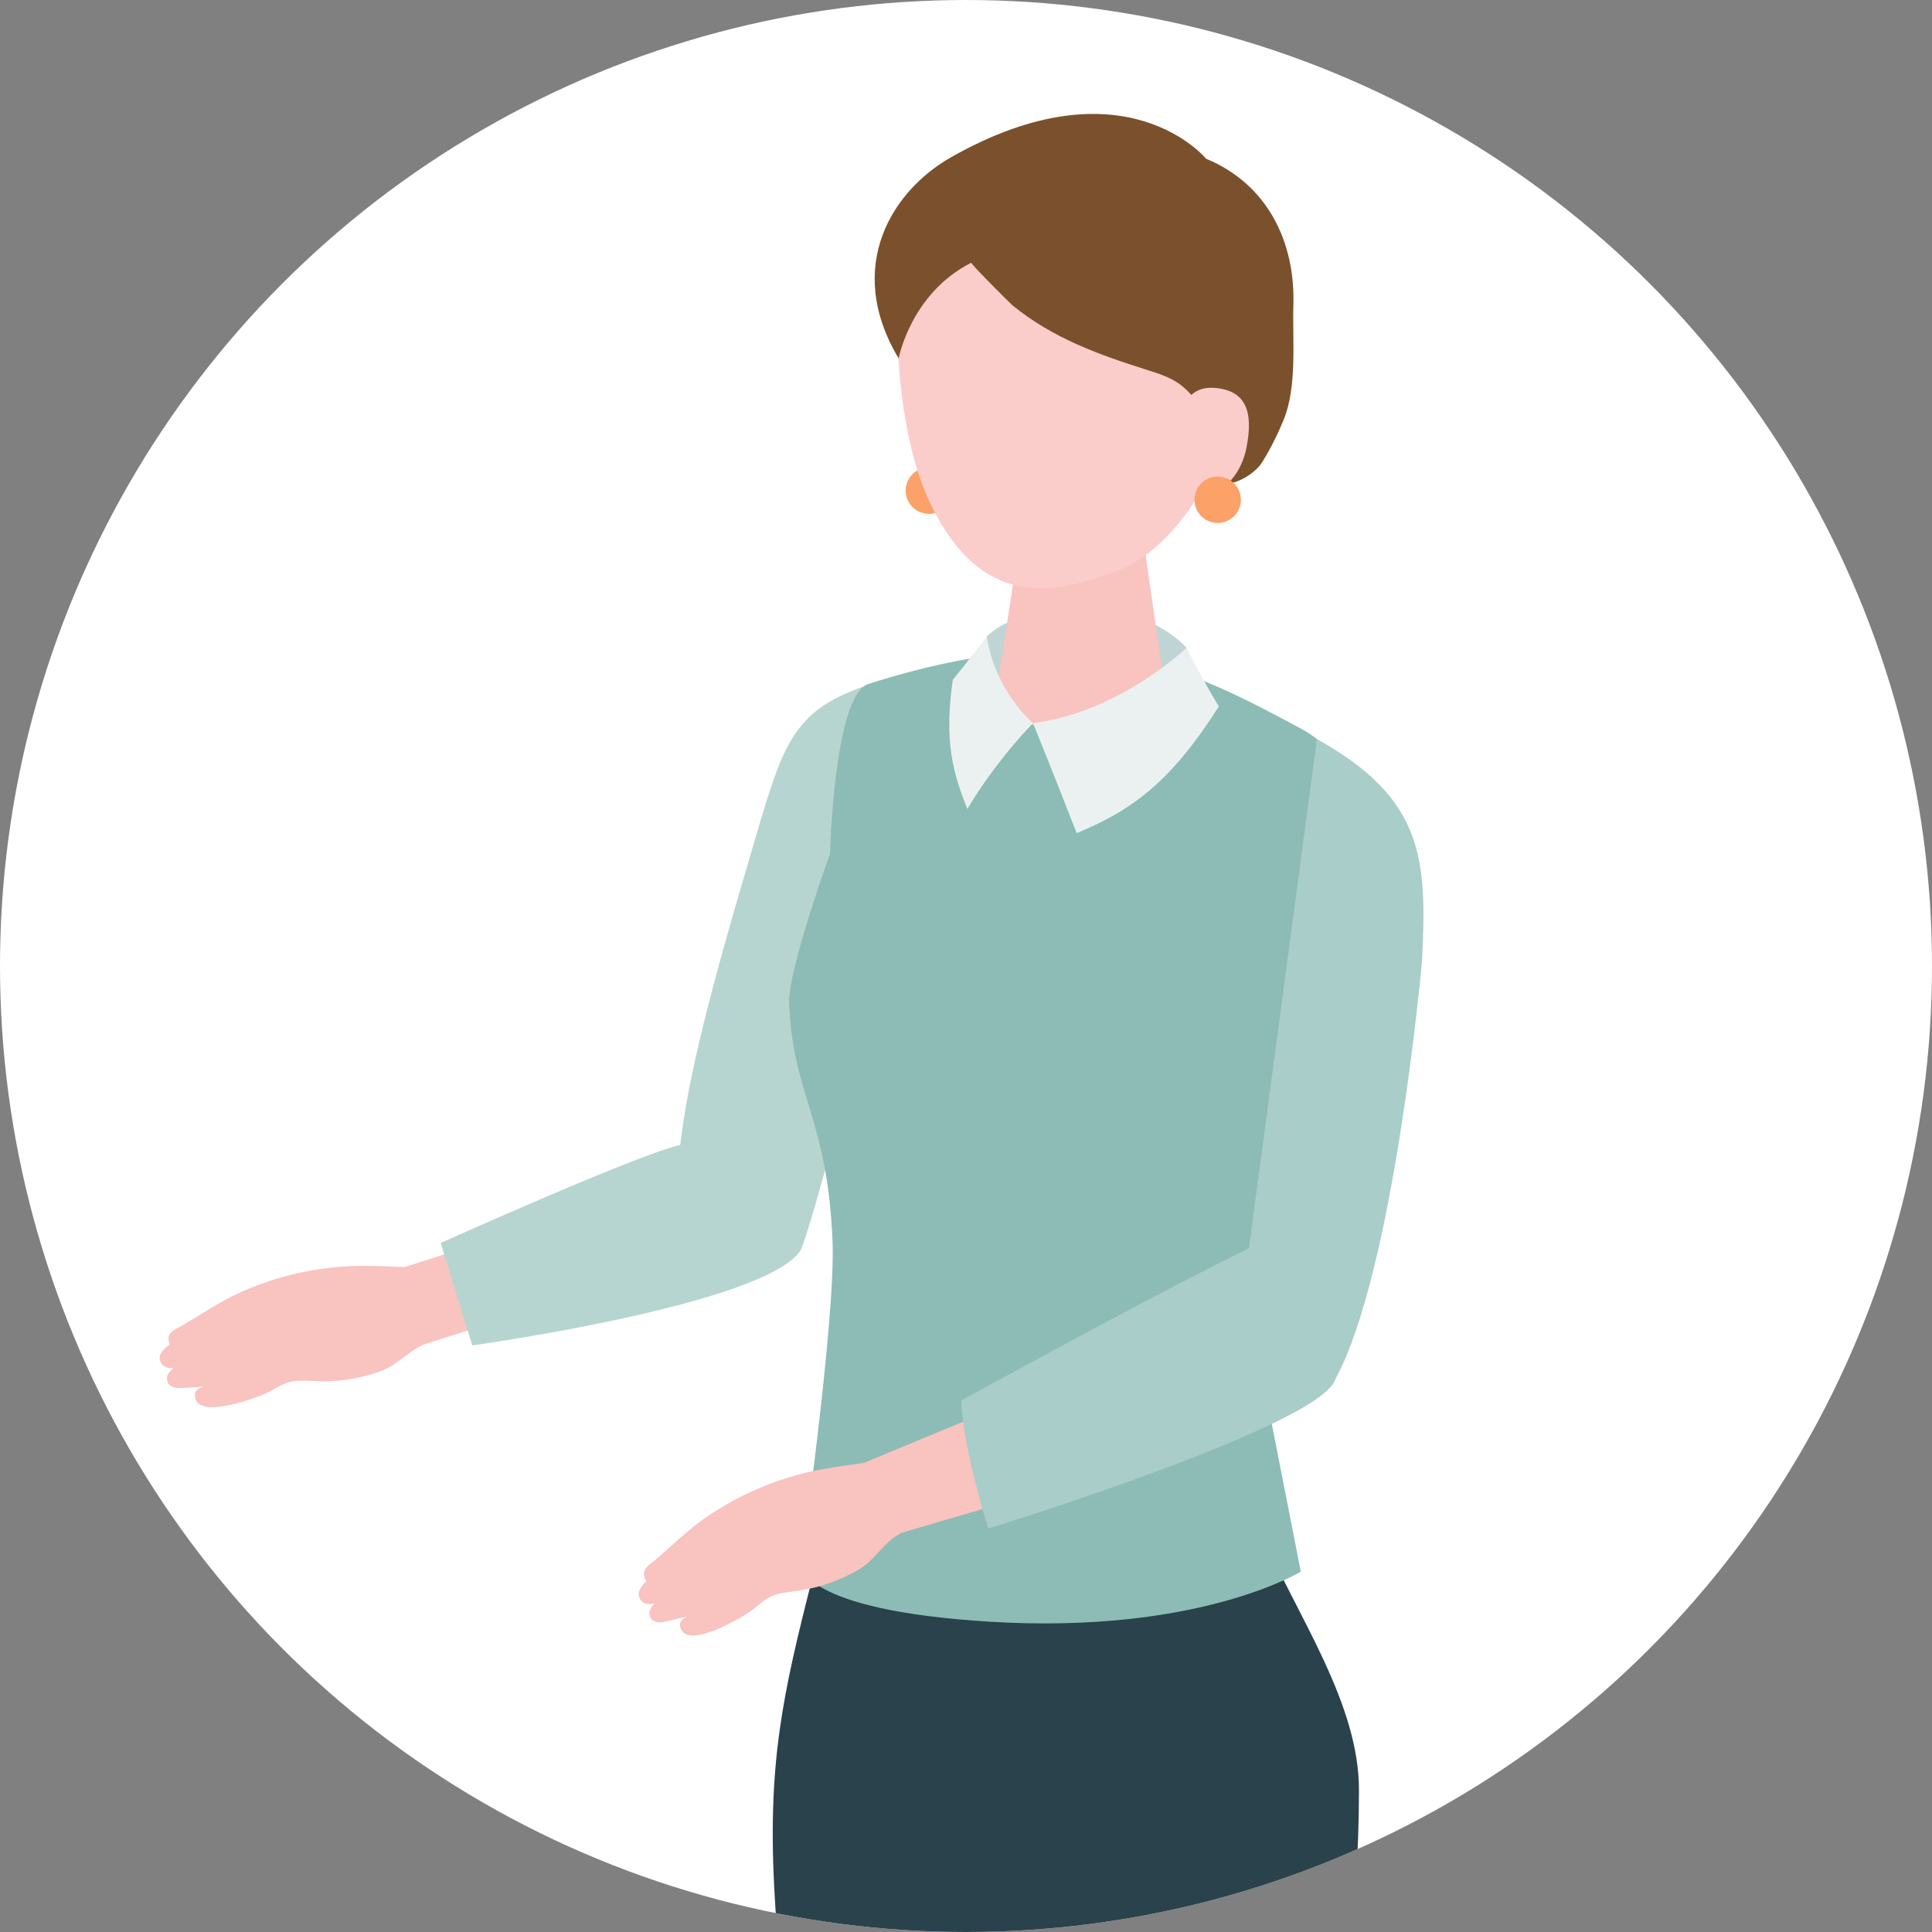
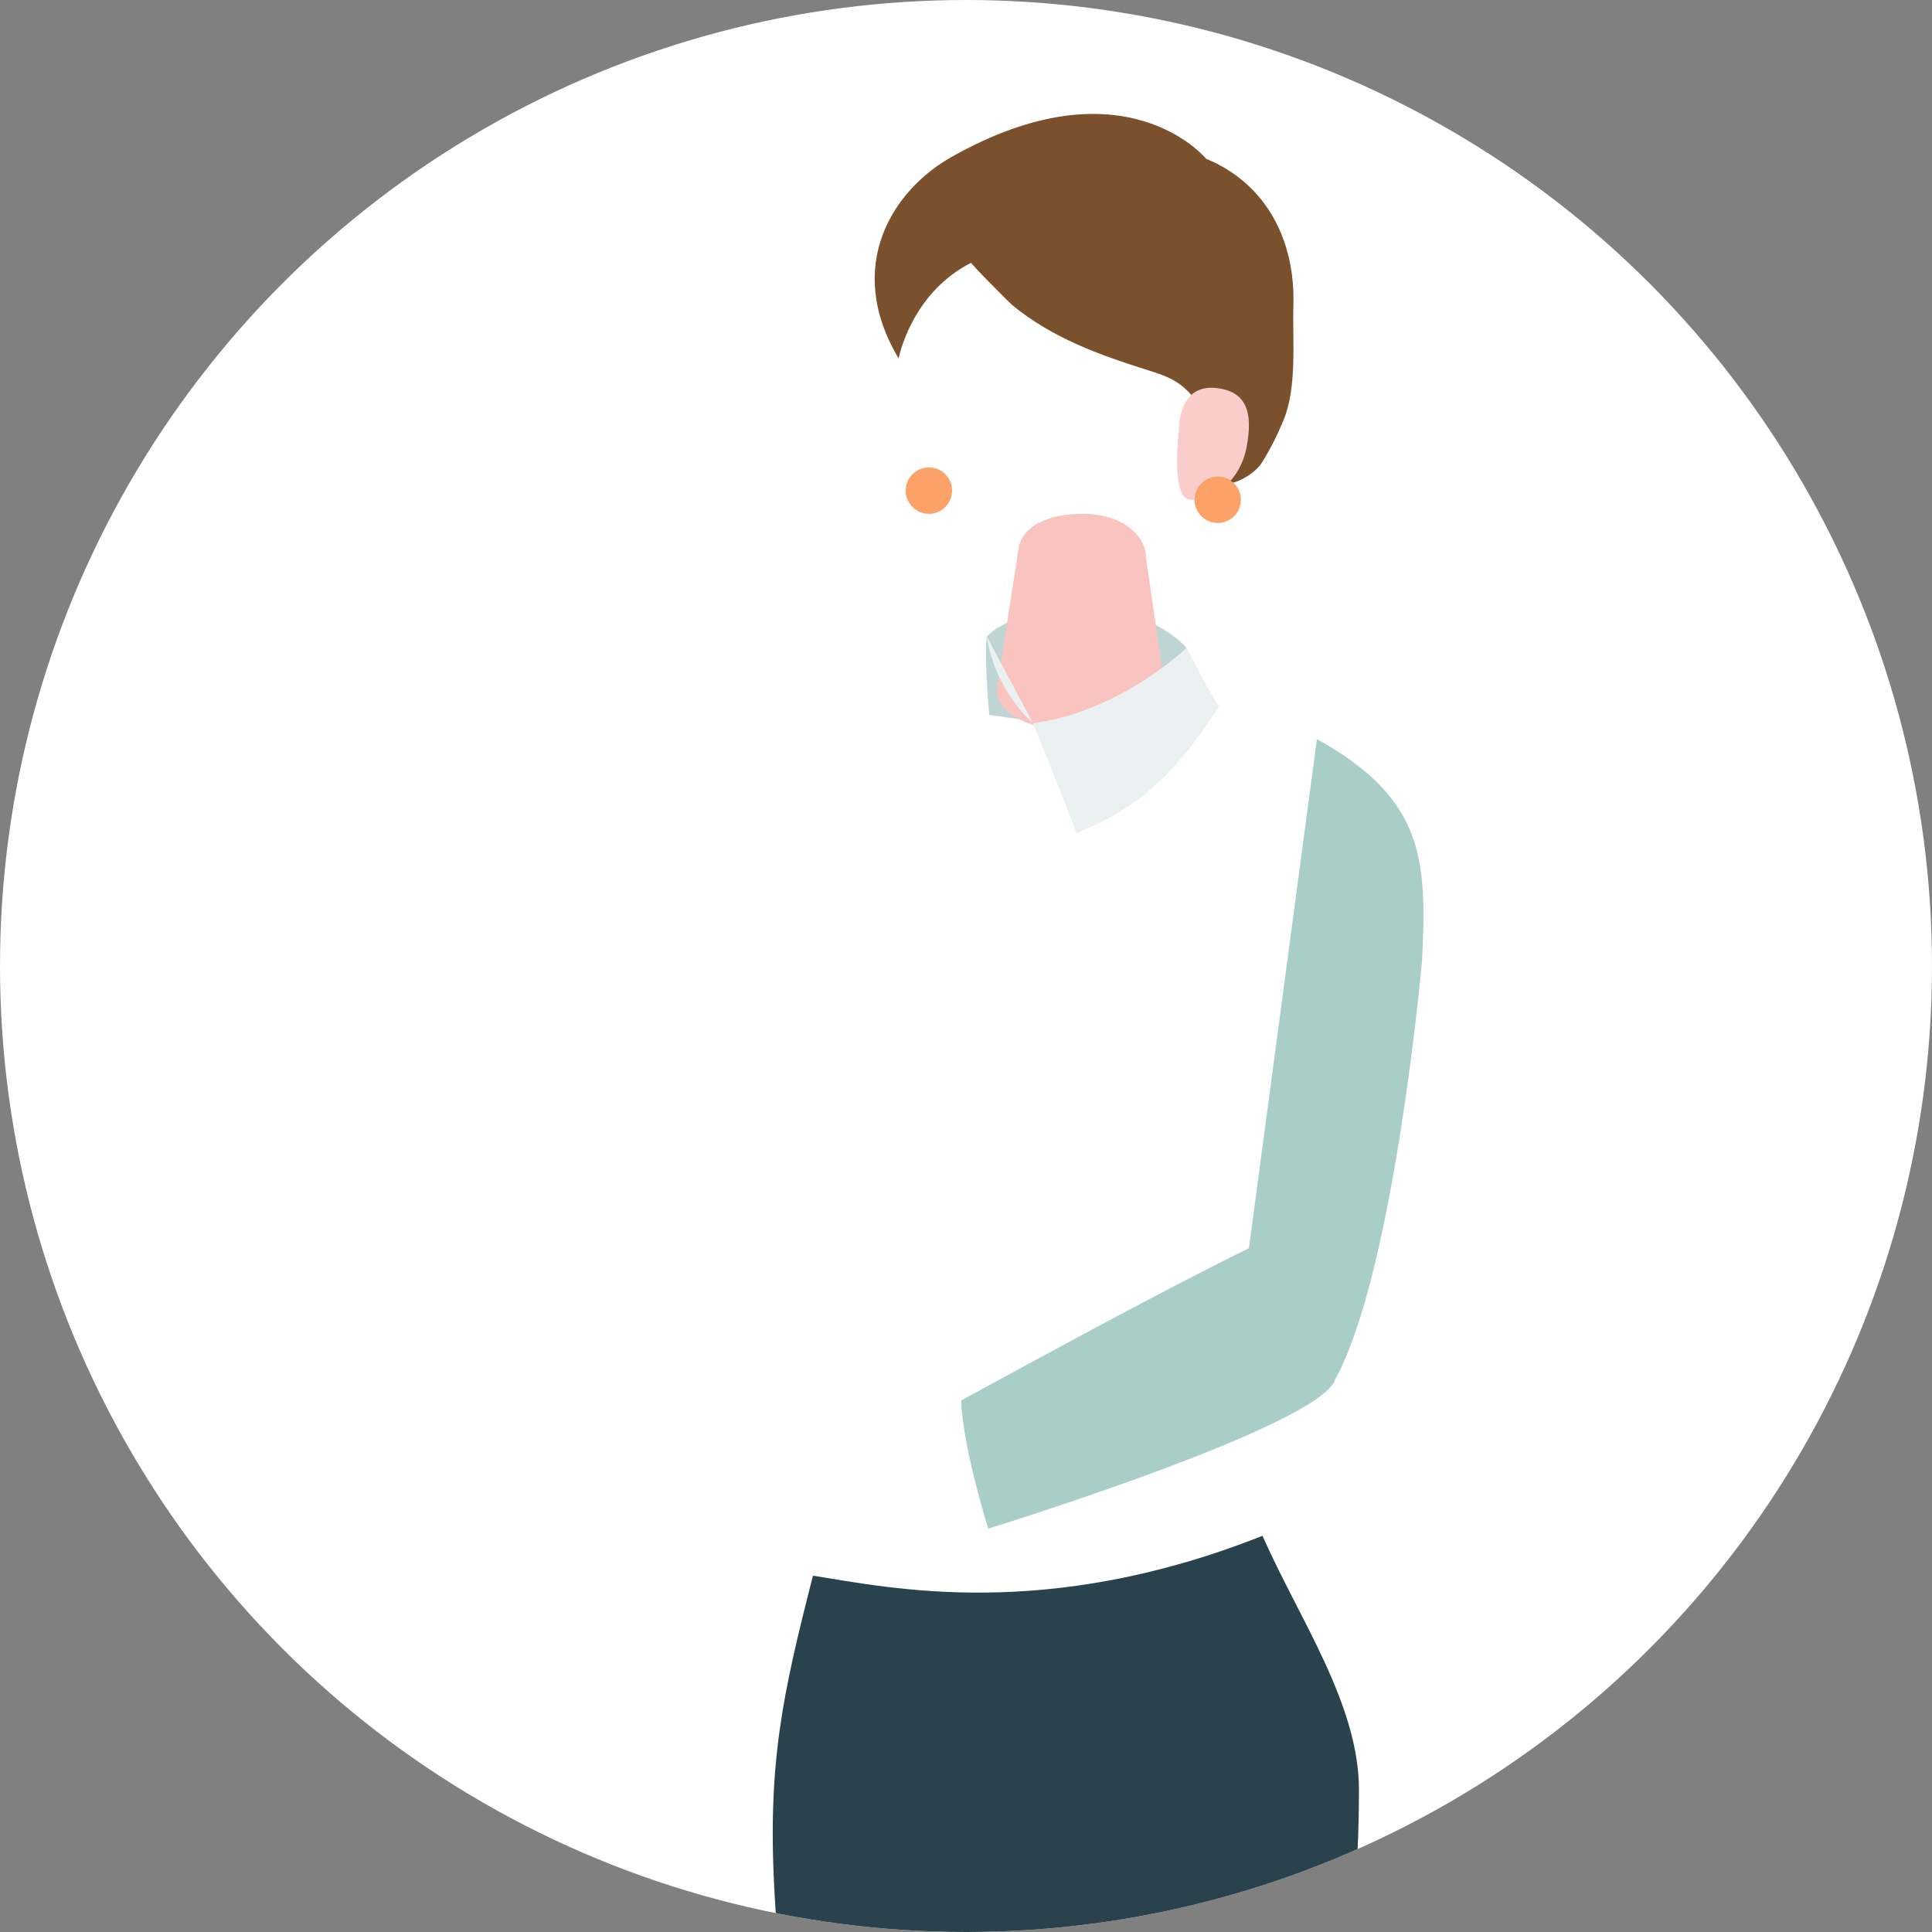
<svg xmlns="http://www.w3.org/2000/svg" id="_レイヤー_1" data-name="レイヤー 1" viewBox="0 0 1500 1500">
  <rect x="0" y="0" width="1500" height="1500" fill="#808080" stroke="none" />
  <defs>
    <style>
      .cls-1 {
        clip-path: url(#clippath);
      }

      .cls-2 {
        fill: none;
      }

      .cls-2, .cls-3, .cls-4, .cls-5, .cls-6, .cls-7, .cls-8, .cls-9, .cls-10, .cls-11, .cls-12, .cls-13 {
        stroke-width: 0px;
      }

      .cls-3 {
        fill: #facdcb;
      }

      .cls-4 {
        fill: #f9c3c0;
      }

      .cls-5 {
        fill: #7b502c;
      }

      .cls-6 {
        fill: #2a424b;
      }

      .cls-7 {
        fill: #bfd4d5;
      }

      .cls-8 {
        fill: #a9cdc8;
      }

      .cls-9 {
        fill: #b7d5d0;
      }

      .cls-10 {
        fill: #8cbcb5;
      }

      .cls-11 {
        fill: #fff;
      }

      .cls-12 {
        fill: #fca167;
      }

      .cls-13 {
        fill: #ebf1f1;
      }
    </style>
    <clipPath id="clippath">
      <circle class="cls-2" cx="750" cy="750" r="750" />
    </clipPath>
  </defs>
  <rect class="cls-2" width="1500" height="1500" />
  <circle class="cls-11" cx="750" cy="750" r="750" />
  <g class="cls-1">
    <path class="cls-6" d="m631.17,1223.35c60.36,9.5,180.51,35.81,349.03-30.95,28.26,64.21,74.97,130.65,74.9,197.42-.23,202.43-52.68,261.61-55.53,649.59-84.32,42.87-226.8,37.84-355.25,5.59-13.02-130.04-29.8-354.54-42.75-571.36-6.21-104,6.03-157.75,29.61-250.29Z" />
    <g>
-       <path class="cls-4" d="m314.15,983.75s-24.02-1.04-34.01-.94c-11.01.11-21.97,1.01-32.79,2.66-19.8,3.02-39.13,8.56-57.43,16.46-1.1.48-2.2.96-3.3,1.45-15.86,7.14-30.21,16.94-45.01,25.72-3.79,2.25-10.43,4.2-10.85,9.96-.02.25.51,5.28,1.11,4.91-.19.12-8.65,5.42-7.94,10.83.57,4.33,3.61,7.88,11.01,7.4,0,0-5.66,3.43-5.38,8.58.28,5.15,5.25,6.54,7.84,6.79,2.59.25,20.59-.97,20.59-.97,0,0-6.44,1.73-6.66,5.84-1.18,21.78,50.75,1.94,58.23-2.14,4.69-2.55,9.22-5.52,14.34-7.02,7.2-2.12,14.99-1.2,22.59-.92,16.9.62,33.7-2.13,49.35-7.91,14.84-5.49,22.81-18.1,37.93-22.14l103.9-33.02-25.96-56.86-97.56,31.31Z" />
-       <path class="cls-9" d="m688.23,527.52c-75.94,21.18-79.08,46.9-106.98,141.05-35.47,119.7-47.81,175.53-53.15,220.4-31.82,6.82-185.99,76.07-185.99,76.07l24.54,79.53s225.93-31.23,254.7-73.45c7.28-10.68,112.3-381.51,66.89-443.6Z" />
      <path class="cls-12" d="m739.2,380.92c0,9.95-8.06,18.01-18.01,18.01s-18.01-8.06-18.01-18.01,8.06-18.01,18.01-18.01,18.01,8.06,18.01,18.01Z" />
-       <path class="cls-10" d="m1009.93,1220.21l-31.39-159.94,71.32-403.98c8.15-34.74-3.57-71.28-40.72-91.1-85.36-45.55-164.48-88.59-334.91-34.16-23.34,7.46-28.94,102.31-29.78,131.72,0,.03-32.69,90.16-31.76,115.71,2.65,72.26,29.75,88.87,33.7,185.16,2.5,61.03-24.66,251.46-24.66,251.46,0,0-.34,35.21,147.9,44.07,161.47,9.65,240.3-38.95,240.3-38.95Z" />
      <path class="cls-7" d="m766.14,494.2c23.09-24.71,112.79-36.06,155.09,8.72,3.07,21.87,7.53,36.1,7.53,36.1l-77.5,27.83-83.19-11.75s-4.06-43.91-1.94-60.89Z" />
      <path class="cls-4" d="m841.49,398.94c31.69.31,48.36,18.31,48.2,33.76l15.03,103.66c-1.64,17.9-32.25,32.13-68.36,31.77-36.11-.36-64.05-15.16-62.41-33.07l16.69-108.04c1.44-15.71,19.15-28.39,50.84-28.08Z" />
-       <path class="cls-3" d="m837.44,124.02c96.02-5.03,126.82,65.44,132.07,152.9-20.42,103.72-65.97,153.42-103.77,166.94-46.06,16.48-103.59,32.14-144.62-55.47-24.4-52.11-29.22-144.92-19.6-181.6,8.37-31.95,39.91-77.74,135.93-82.77Z" />
      <path class="cls-5" d="m754.08,203.99c-.87.44,30.04,31.46,31.96,33.03,31.5,25.64,67.03,38.35,105.24,50.41,8.04,2.54,16.21,5.14,23.21,9.85,5.51,3.7,10.11,8.6,14.18,13.85,14.46,18.64,21.29,40.88,22.35,64.23,8.77.98,23.48-7.85,28.75-16.24,6.52-10.4,12-21.46,16.7-32.79,10.78-25.98,6.9-61.41,7.72-89.61,1.45-49.5-20.56-93.97-67.79-113.48,0,0-63.47-77.62-198.38-.93-44.48,25.29-83.18,84.16-40.32,155.97,0,0,9.4-50.53,56.37-74.29Z" />
      <path class="cls-3" d="m915.6,331.21s-.3-32.6,27.9-30.02c24.06,2.2,29.61,18.48,24.34,45.99-5.27,27.51-26.26,40.61-43.07,40.86-16.81.25-9.17-56.83-9.17-56.83Z" />
      <path class="cls-13" d="m802.04,561.49s18.07,44.5,33.87,85.36c43.98-18.05,74.02-41.02,110.42-98.44-10.51-16.69-25.09-45.49-25.09-45.49,0,0-51.21,49.69-119.19,58.57Z" />
-       <path class="cls-13" d="m802.04,561.49s-29.37-24.55-35.91-67.29c0,0-16.89,22.15-26.37,33.56-7.16,49.47.8,73.8,11.28,100.33,23.49-39.3,50.99-66.6,50.99-66.6" />
+       <path class="cls-13" d="m802.04,561.49s-29.37-24.55-35.91-67.29" />
      <circle class="cls-12" cx="945.43" cy="388.04" r="18.01" transform="translate(428.18 1269.44) rotate(-81.91)" />
-       <path class="cls-4" d="m670.61,1135.79s-23.82,3.24-33.63,5.12c-10.82,2.07-21.44,4.9-31.79,8.45-18.95,6.49-36.98,15.38-53.6,26.4-1,.67-2,1.34-2.99,2.02-14.34,9.84-26.72,22.04-39.72,33.31-3.33,2.88-9.52,5.99-8.91,11.73.03.25,1.44,5.11,1.96,4.64-.17.15-7.55,6.88-5.89,12.07,1.33,4.16,4.95,7.11,12.15,5.33,0,0-4.96,4.38-3.77,9.4,1.19,5.02,6.33,5.5,8.92,5.29,2.59-.21,20.09-4.61,20.09-4.61,0,0-6.03,2.84-5.52,6.93,2.71,21.64,50.28-7.11,56.92-12.45,4.16-3.34,8.09-7.07,12.87-9.46,6.71-3.36,14.54-3.84,22.06-4.92,16.74-2.4,32.79-8.08,47.16-16.55,13.63-8.04,19.23-21.86,33.4-28.53l98.9-29-14.92-72.27-113.69,47.12Z" />
      <path class="cls-8" d="m1022.46,573.81l-52.79,395.29c-66.46,32.59-160.75,84.11-223.44,118.2,1.36,37.15,21.04,99.52,21.04,99.52,0,0,258.26-79.61,269.41-115.9,46.06-84.22,67.4-325.17,67.4-325.17,3.89-78.83,1.62-125.54-81.62-171.94Z" />
    </g>
  </g>
</svg>